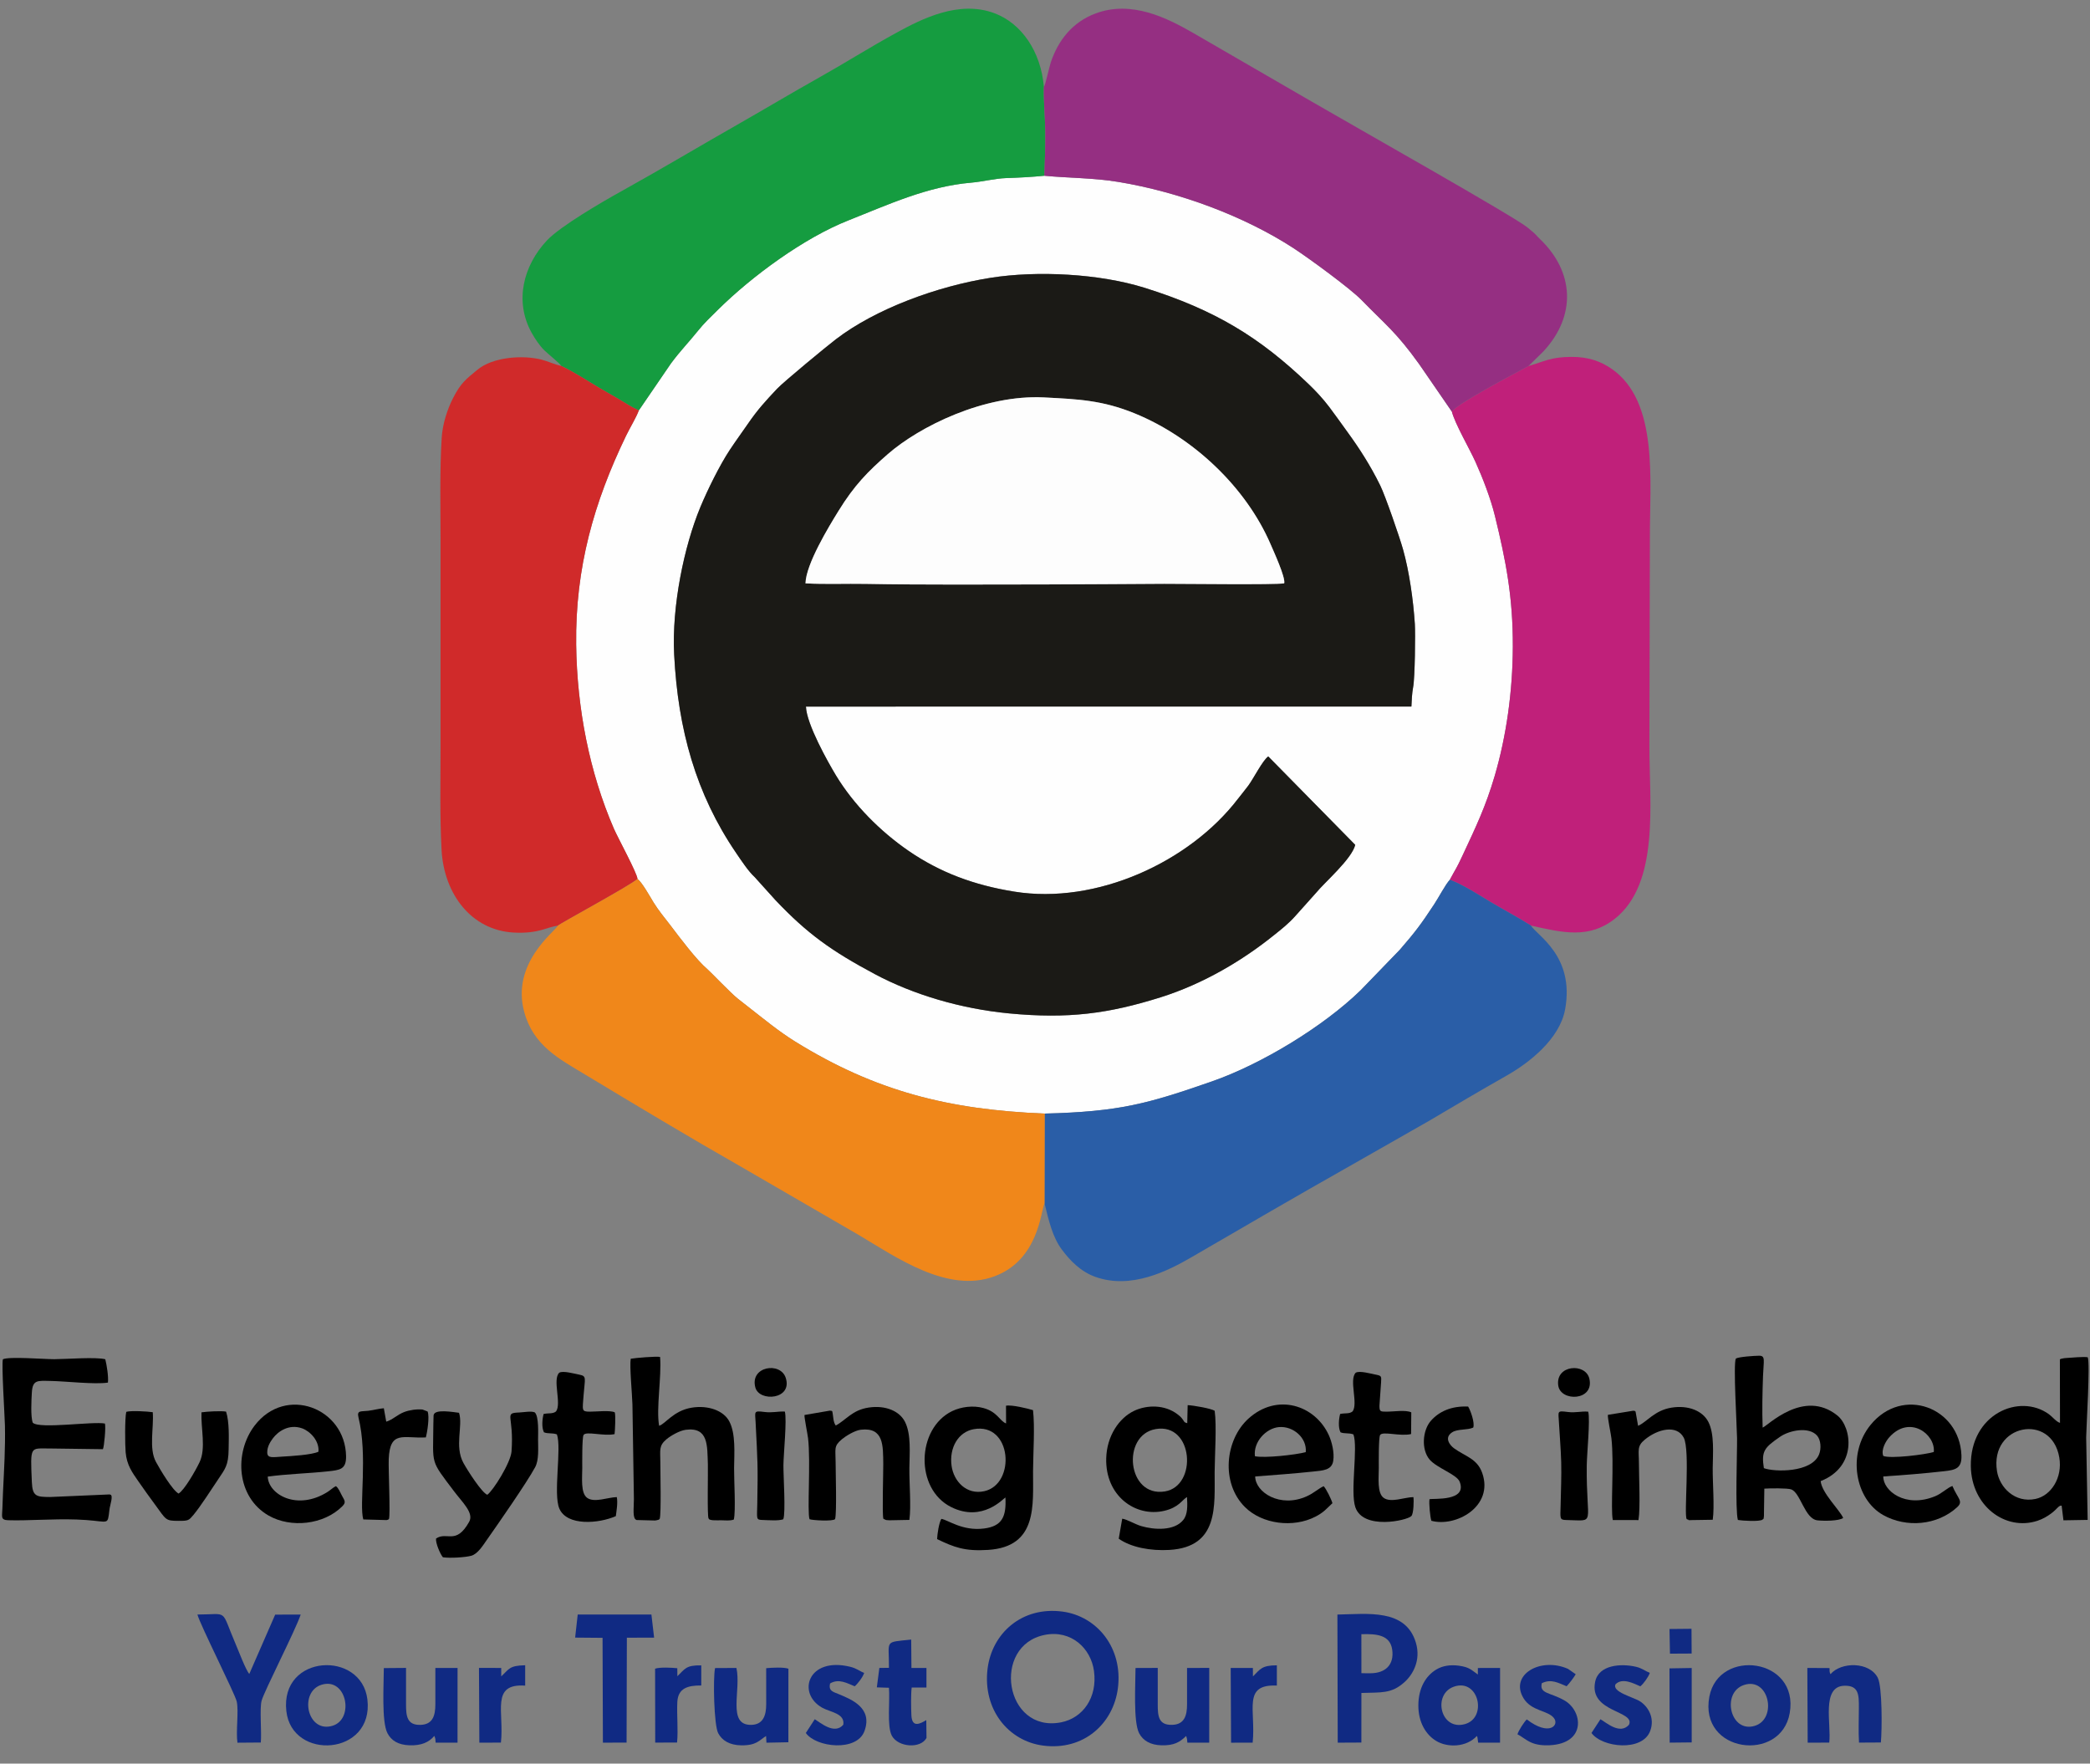
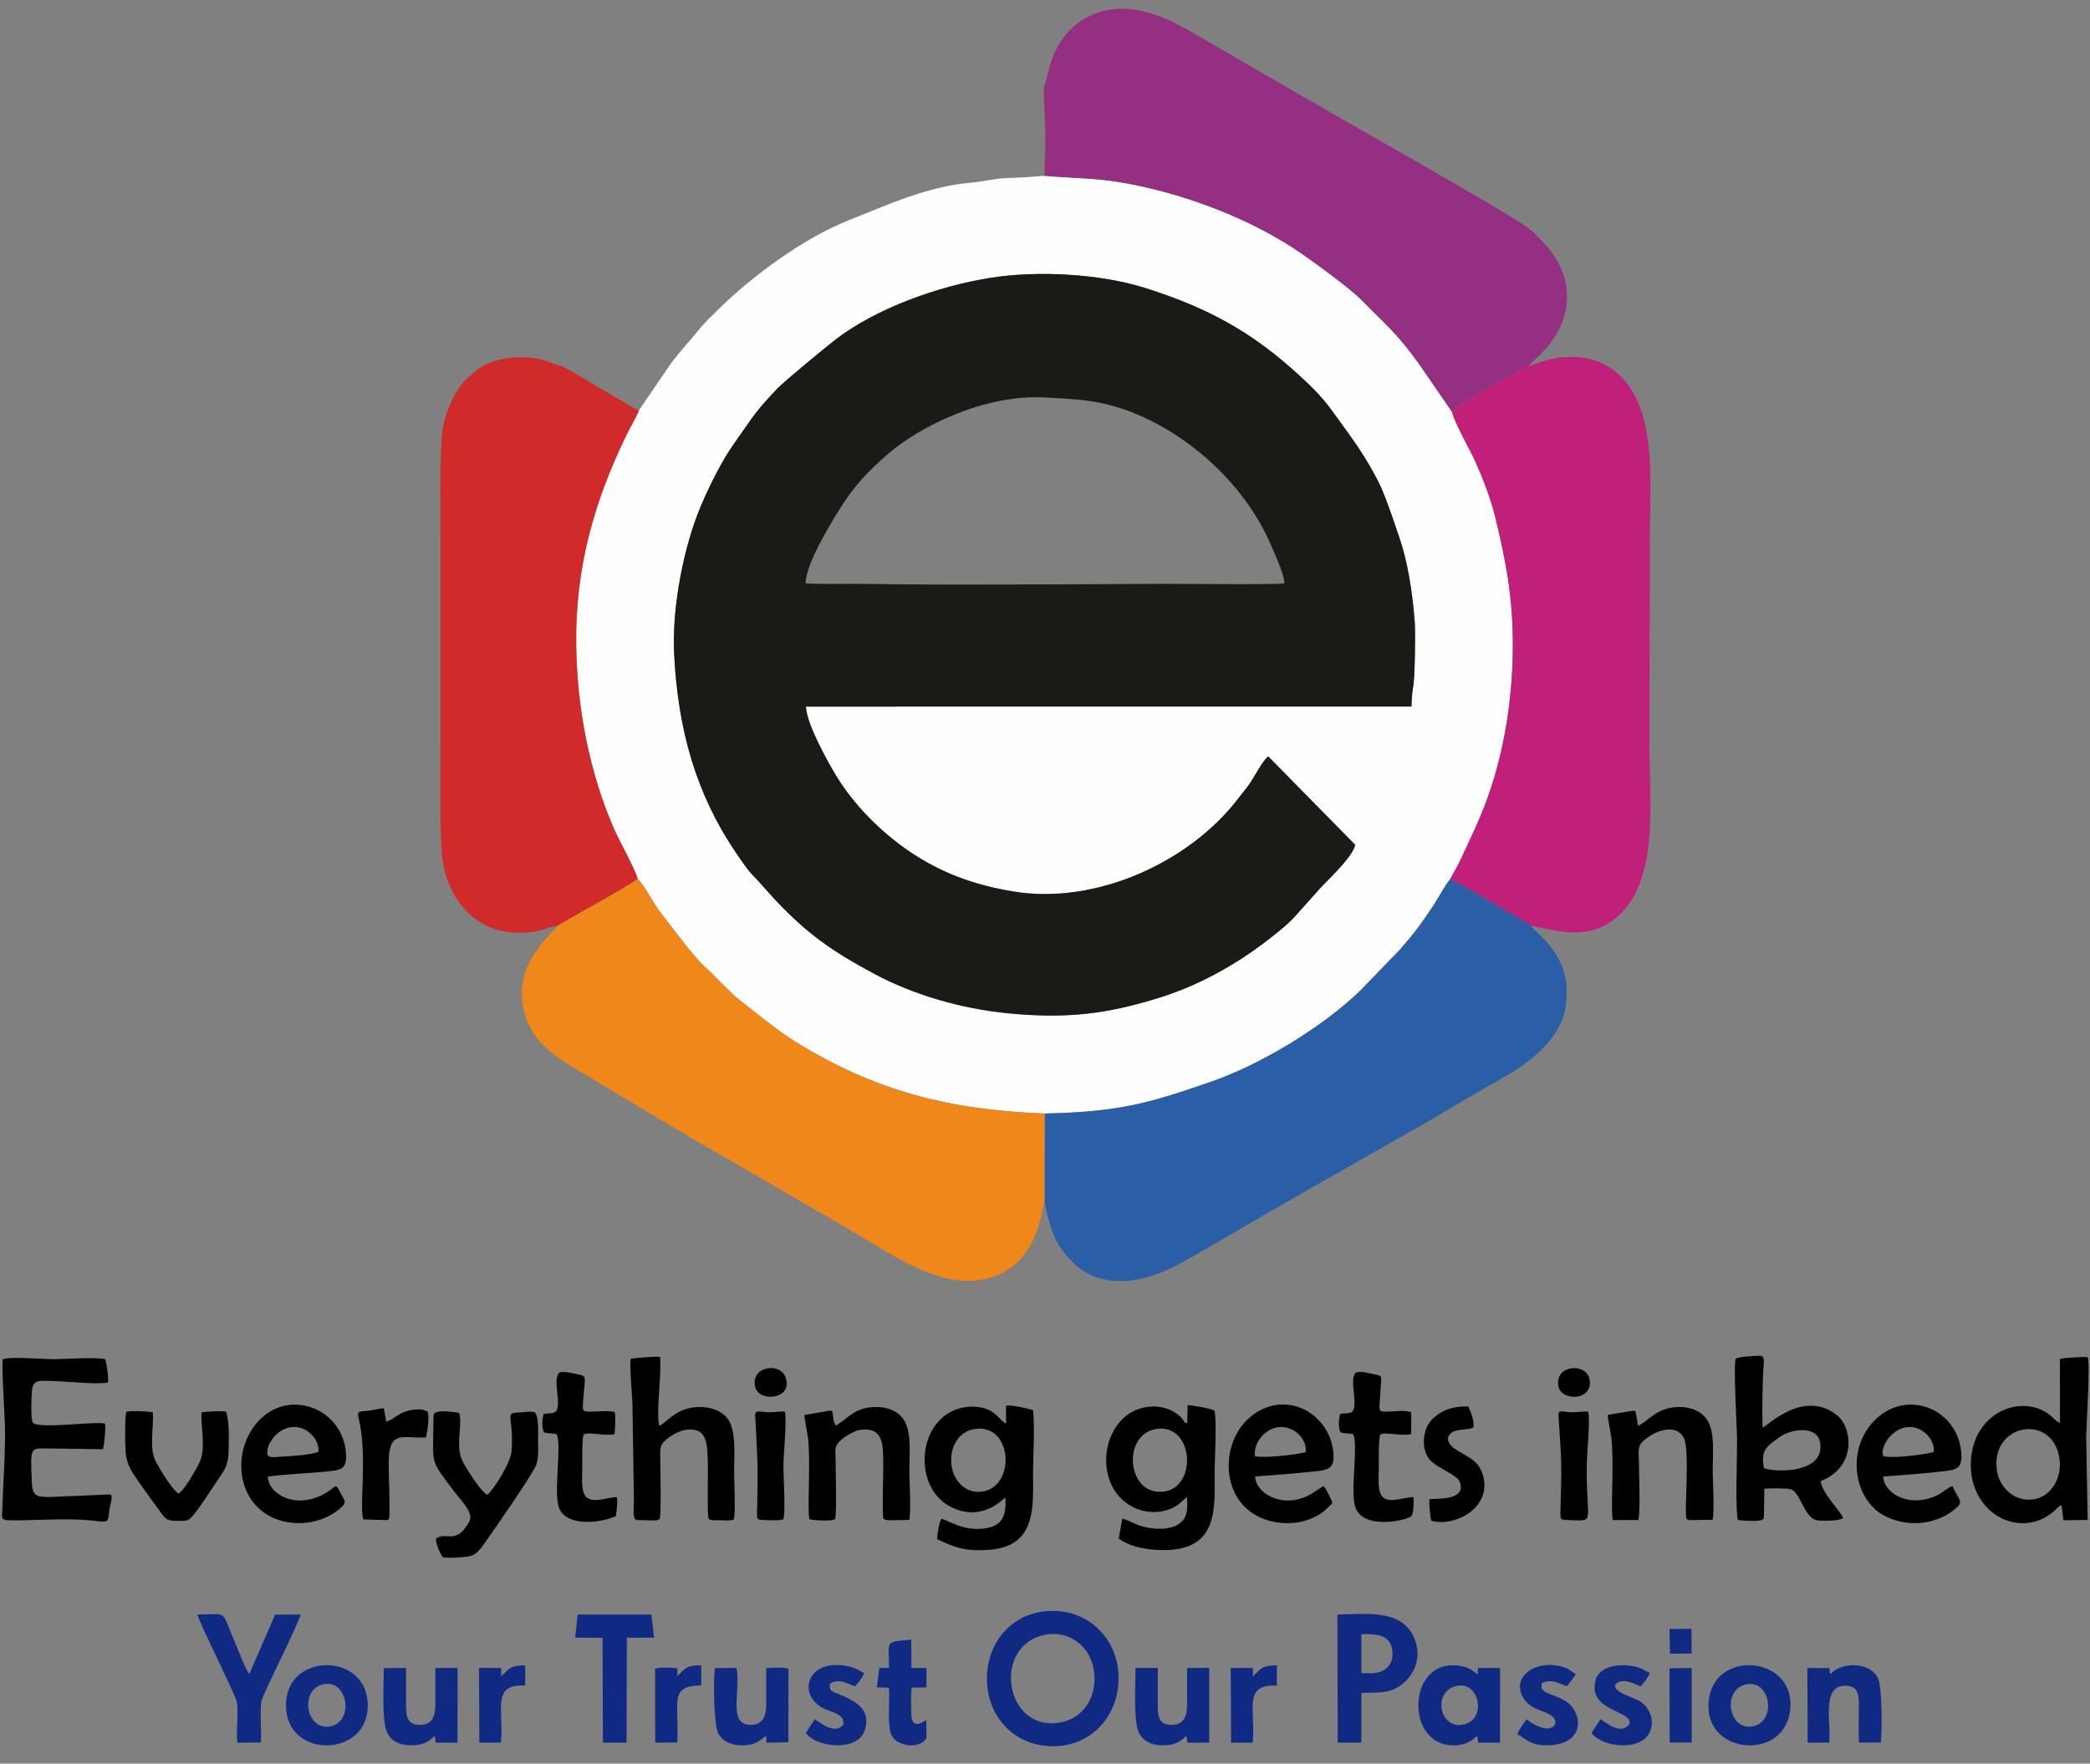
<svg xmlns="http://www.w3.org/2000/svg" width="281.7pt" height="237.7pt" viewBox="0 0 281.7 237.7" version="1.1">
  <rect x="0" y="0" width="281.7" height="237.7" fill="#808080" stroke="none" />
  <defs>
    <clipPath id="clip1">
      <path d="M 265 182 L 281.699 182 L 281.699 206 L 265 206 Z M 265 182 " />
    </clipPath>
  </defs>
  <g id="surface1">
    <path style=" stroke:none;fill-rule:evenodd;fill:rgb(99.609%,99.609%,99.609%);fill-opacity:1;" d="M 182.664 113.871 C 182.203 115.781 178.52 118.934 177.371 120.352 L 174.586 123.465 C 173.68 124.492 172.641 125.301 171.531 126.184 C 167.59 129.34 162.328 132.566 156.422 134.422 C 149.426 136.617 144.004 137.355 135.992 136.586 C 129.484 135.961 123.059 134.043 117.906 131.289 C 112.094 128.184 108.836 125.871 104.523 121.324 L 101.723 118.219 C 100.879 117.449 99.918 115.992 99.215 114.957 C 93.797 107.004 91.383 98.328 90.867 88.242 C 90.527 81.676 92.219 73.605 94.387 68.375 C 95.398 65.945 97.031 62.66 98.352 60.66 C 99.164 59.43 99.941 58.383 100.77 57.176 C 102.133 55.18 103.242 53.992 104.73 52.406 C 105.621 51.457 111.477 46.633 112.672 45.723 C 118.031 41.621 126.301 38.582 133.512 37.441 C 139.84 36.445 148.215 36.887 154.312 38.801 C 163.777 41.773 169.781 45.449 176.371 51.762 C 177.34 52.691 178.297 53.715 179.172 54.867 C 180.016 55.984 180.77 57.066 181.602 58.207 C 183.188 60.383 184.711 62.734 186.039 65.445 C 186.719 66.832 188.645 72.395 189.109 74.055 C 189.949 77.047 190.488 80.871 190.699 84.094 C 190.777 85.324 190.719 91.363 190.465 92.637 C 190.324 93.352 190.262 94.469 190.234 95.23 L 108.629 95.234 C 108.711 97.602 111.594 102.715 112.652 104.473 C 115.059 108.461 118.645 112.051 122.449 114.672 C 126.715 117.605 131.289 119.301 136.684 120.172 C 147.812 121.973 160.348 116.164 166.848 107.68 C 167.336 107.047 167.773 106.535 168.262 105.875 C 168.949 104.941 170.18 102.5 170.938 101.949 Z M 86.105 55.316 C 85.738 56.305 84.891 57.676 84.371 58.758 C 80.07 67.676 77.531 76.496 77.66 86.898 C 77.77 95.473 79.441 104.07 82.746 111.699 C 83.285 112.938 85.867 117.664 85.922 118.457 C 86.551 118.934 87.586 120.809 88.098 121.645 C 88.781 122.75 89.641 123.773 90.379 124.738 C 91.629 126.391 93.883 129.395 95.348 130.633 C 95.734 130.957 98.562 133.914 99.438 134.598 C 99.93 134.98 100.426 135.375 100.941 135.777 C 102.941 137.332 104.93 138.992 107.195 140.395 C 117.984 147.074 127.855 149.574 140.812 150.09 C 150.91 149.84 154.738 148.75 163.336 145.758 C 170.047 143.426 178.383 138.344 183.387 133.477 L 188.664 128.02 C 190.758 125.609 191.531 124.574 193.289 121.906 C 193.879 121.02 194.828 119.207 195.414 118.574 C 196.281 116.945 196.238 117.227 197.18 115.195 C 198.922 111.457 200.238 108.738 201.461 104.582 C 203.031 99.215 203.883 93.238 203.906 87.168 C 203.93 80.453 202.965 75.562 201.504 69.578 C 200.922 67.191 199.844 64.41 198.879 62.27 C 198.047 60.422 196.156 57.215 195.688 55.48 L 191.277 49.07 C 188.191 44.766 186.766 43.777 183.527 40.449 C 181.969 38.848 176.363 34.766 174.395 33.48 C 167.746 29.145 158.961 25.875 150.738 24.52 C 147.34 23.961 144.199 24.016 140.758 23.688 C 139.102 23.855 137.289 23.949 135.59 24.004 C 134.137 24.051 132.445 24.488 130.887 24.621 C 124.977 25.121 119.66 27.605 114.363 29.699 C 108.371 32.062 101.344 37.219 96.762 41.758 C 95.848 42.664 94.898 43.551 94.082 44.578 C 92.801 46.176 91.762 47.199 90.434 48.984 Z M 86.105 55.316 " />
    <path style=" stroke:none;fill-rule:evenodd;fill:rgb(10.594%,10.205%,8.617%);fill-opacity:1;" d="M 173.09 78.621 C 171.949 78.836 159.254 78.676 156.938 78.684 C 151.539 78.703 146.262 78.766 140.836 78.77 C 132.883 78.773 124.598 78.84 116.68 78.695 C 114.004 78.648 111.234 78.77 108.57 78.625 C 108.629 76.039 111.699 71 113.012 68.875 C 115.148 65.406 116.973 63.555 119.684 61.191 C 123.93 57.492 132.641 53.152 140.73 53.566 C 145.266 53.801 148.566 53.93 152.953 55.723 C 160.781 58.922 167.93 65.629 171.266 73.379 C 171.637 74.242 173.297 77.848 173.09 78.621 Z M 182.664 113.871 L 170.938 101.949 C 170.18 102.5 168.949 104.941 168.262 105.875 C 167.773 106.535 167.336 107.047 166.848 107.68 C 160.348 116.164 147.812 121.977 136.684 120.172 C 131.289 119.301 126.715 117.605 122.449 114.672 C 118.645 112.051 115.059 108.461 112.652 104.473 C 111.594 102.715 108.711 97.602 108.629 95.234 L 190.234 95.23 C 190.262 94.469 190.324 93.352 190.465 92.637 C 190.719 91.363 190.777 85.324 190.699 84.094 C 190.488 80.871 189.949 77.047 189.109 74.055 C 188.645 72.395 186.719 66.832 186.039 65.445 C 184.711 62.734 183.188 60.383 181.602 58.207 C 180.77 57.066 180.016 55.984 179.172 54.867 C 178.297 53.715 177.34 52.691 176.371 51.762 C 169.781 45.449 163.777 41.773 154.312 38.801 C 148.215 36.887 139.84 36.445 133.512 37.445 C 126.301 38.586 118.031 41.621 112.672 45.723 C 111.477 46.633 105.621 51.461 104.73 52.41 C 103.242 53.992 102.133 55.18 100.77 57.176 C 99.941 58.383 99.164 59.43 98.352 60.66 C 97.031 62.66 95.398 65.945 94.387 68.375 C 92.219 73.605 90.527 81.676 90.867 88.242 C 91.383 98.328 93.797 107.004 99.215 114.957 C 99.918 115.992 100.879 117.449 101.723 118.219 L 104.523 121.324 C 108.836 125.875 112.094 128.184 117.906 131.289 C 123.059 134.043 129.484 135.961 135.992 136.586 C 144.004 137.355 149.426 136.617 156.422 134.422 C 162.328 132.566 167.59 129.34 171.531 126.184 C 172.641 125.301 173.68 124.492 174.586 123.465 L 177.371 120.352 C 178.52 118.934 182.203 115.781 182.664 113.871 Z M 182.664 113.871 " />
    <path style=" stroke:none;fill-rule:evenodd;fill:rgb(75.389%,12.547%,47.852%);fill-opacity:1;" d="M 206.016 49.332 C 203.988 50.418 196.277 54.473 195.688 55.48 C 196.156 57.215 198.047 60.422 198.879 62.27 C 199.844 64.41 200.922 67.191 201.504 69.578 C 202.965 75.562 203.93 80.453 203.906 87.168 C 203.883 93.238 203.031 99.215 201.461 104.582 C 200.238 108.738 198.922 111.457 197.18 115.195 C 196.238 117.227 196.281 116.945 195.414 118.574 C 197.238 119.25 199.301 120.609 200.906 121.57 C 202.676 122.625 204.676 123.684 206.352 124.75 C 210.641 125.723 214.191 126.562 217.641 123.844 C 223.699 119.066 222.32 108.293 222.312 100.586 L 222.379 72.676 C 222.344 64.863 223.609 54.117 217.215 49.707 C 215.703 48.664 214.047 48.098 211.824 48.102 C 209.004 48.109 208.145 48.723 206.016 49.332 Z M 206.016 49.332 " />
-     <path style=" stroke:none;fill-rule:evenodd;fill:rgb(8.228%,61.131%,25.098%);fill-opacity:1;" d="M 75.641 49.316 C 77.438 50.164 79.148 51.312 80.82 52.297 C 81.762 52.852 82.586 53.312 83.457 53.824 C 84.383 54.367 85.117 54.879 86.105 55.316 L 90.434 48.984 C 91.762 47.199 92.801 46.176 94.082 44.578 C 94.898 43.551 95.848 42.664 96.762 41.758 C 101.344 37.219 108.371 32.062 114.363 29.699 C 119.66 27.605 124.977 25.121 130.887 24.621 C 132.445 24.488 134.137 24.051 135.59 24.004 C 137.289 23.949 139.102 23.855 140.758 23.688 C 140.84 21.68 140.91 19.668 140.887 17.652 C 140.863 15.75 140.637 13.535 140.699 11.715 C 140.289 6.895 137.656 3.129 134.023 1.777 C 129.23 -0.004 124.254 2.543 120.859 4.395 C 117.219 6.383 113.922 8.48 110.32 10.5 C 106.73 12.512 103.273 14.586 99.68 16.633 C 94.363 19.66 89.238 22.73 83.828 25.734 C 81.234 27.168 75.527 30.48 73.719 32.406 C 70.52 35.812 69.316 40.609 71.645 44.832 C 72.117 45.691 72.773 46.645 73.395 47.242 C 74.078 47.895 75.48 48.996 75.641 49.316 Z M 75.641 49.316 " />
    <path style=" stroke:none;fill-rule:evenodd;fill:rgb(16.479%,36.864%,65.43%);fill-opacity:1;" d="M 140.812 150.09 L 140.785 162.191 C 141.355 164.496 141.859 166.715 143.09 168.379 C 144.234 169.926 145.68 171.41 147.676 172.113 C 152.465 173.801 157.379 171.324 160.672 169.406 C 167.777 165.281 174.754 161.207 181.871 157.191 L 192.559 151.102 C 196.07 149.027 199.52 146.984 203.07 144.973 C 206.105 143.254 210.227 140.043 210.953 136.047 C 212.281 128.789 207.066 126.035 206.352 124.75 C 204.676 123.684 202.676 122.625 200.906 121.57 C 199.301 120.609 197.238 119.25 195.414 118.574 C 194.828 119.207 193.879 121.02 193.289 121.906 C 191.531 124.574 190.758 125.609 188.664 128.02 L 183.387 133.477 C 178.383 138.344 170.047 143.426 163.336 145.758 C 154.738 148.75 150.91 149.84 140.812 150.09 Z M 140.812 150.09 " />
    <path style=" stroke:none;fill-rule:evenodd;fill:rgb(81.639%,16.479%,16.479%);fill-opacity:1;" d="M 75.18 124.773 C 75.531 124.43 85.016 119.32 85.922 118.457 C 85.867 117.664 83.285 112.938 82.746 111.699 C 79.441 104.07 77.77 95.473 77.66 86.898 C 77.531 76.496 80.07 67.676 84.371 58.758 C 84.891 57.676 85.738 56.305 86.105 55.316 C 85.117 54.879 84.383 54.367 83.457 53.824 C 82.586 53.312 81.762 52.852 80.82 52.297 C 79.148 51.312 77.438 50.164 75.641 49.316 C 74.738 49.133 73.906 48.703 72.969 48.465 C 70.453 47.832 66.441 48.094 64.328 49.852 C 62.84 51.09 62.129 51.586 61.094 53.598 C 60.293 55.16 59.652 57.117 59.535 58.984 C 59.254 63.473 59.379 68.285 59.379 72.809 L 59.379 100.723 C 59.379 105.328 59.27 109.961 59.516 114.551 C 59.836 120.469 63.504 125.402 69.293 125.695 C 72.676 125.867 73.805 124.898 75.18 124.773 Z M 75.18 124.773 " />
    <path style=" stroke:none;fill-rule:evenodd;fill:rgb(58.397%,18.431%,50.977%);fill-opacity:1;" d="M 140.699 11.715 C 140.637 13.535 140.863 15.75 140.887 17.652 C 140.91 19.668 140.84 21.68 140.758 23.688 C 144.199 24.016 147.34 23.961 150.738 24.52 C 158.961 25.875 167.746 29.145 174.395 33.48 C 176.363 34.766 181.969 38.848 183.527 40.449 C 186.766 43.777 188.191 44.766 191.277 49.07 L 195.688 55.48 C 196.277 54.473 203.988 50.418 206.016 49.332 L 208.008 47.383 C 212.547 42.512 212.137 36.602 207.578 32.234 C 206.738 31.434 207.449 31.957 205.91 30.68 C 204.129 29.199 182.094 16.777 176.758 13.668 L 160.781 4.418 C 157.309 2.43 152.527 -0.004 147.672 1.812 C 144.527 2.984 142.633 5.441 141.633 8.391 C 141.422 9.02 140.91 11.453 140.699 11.715 Z M 140.699 11.715 " />
    <path style=" stroke:none;fill-rule:evenodd;fill:rgb(94.139%,52.93%,10.205%);fill-opacity:1;" d="M 75.18 124.773 C 74.777 125.578 68.867 129.828 70.66 136.402 C 71.898 140.945 75.359 142.715 78.871 144.832 C 85.84 149.027 92.703 153.164 99.867 157.246 L 115.754 166.457 C 120.773 169.434 127.715 174.371 134.031 172.027 C 140.008 169.812 140.273 163.211 140.785 162.191 L 140.812 150.09 C 127.855 149.574 117.984 147.074 107.195 140.395 C 104.93 138.992 102.941 137.332 100.941 135.777 C 100.426 135.375 99.93 134.98 99.438 134.598 C 98.562 133.914 95.734 130.957 95.348 130.633 C 93.883 129.395 91.629 126.391 90.379 124.738 C 89.641 123.773 88.781 122.75 88.098 121.645 C 87.586 120.809 86.551 118.934 85.922 118.457 C 85.016 119.32 75.531 124.43 75.18 124.773 Z M 75.18 124.773 " />
-     <path style=" stroke:none;fill-rule:evenodd;fill:rgb(99.219%,99.219%,99.219%);fill-opacity:1;" d="M 173.09 78.621 C 173.297 77.848 171.637 74.242 171.266 73.379 C 167.93 65.629 160.781 58.922 152.953 55.723 C 148.566 53.93 145.266 53.801 140.73 53.566 C 132.641 53.152 123.93 57.492 119.684 61.191 C 116.973 63.555 115.148 65.406 113.012 68.875 C 111.699 71 108.629 76.039 108.57 78.625 C 111.234 78.77 114.004 78.648 116.68 78.695 C 124.598 78.84 132.883 78.773 140.836 78.77 C 146.262 78.766 151.539 78.703 156.938 78.684 C 159.254 78.676 171.949 78.836 173.09 78.621 Z M 173.09 78.621 " />
    <path style=" stroke:none;fill-rule:evenodd;fill:rgb(6.273%,16.479%,51.367%);fill-opacity:1;" d="M 140.809 220.355 C 144.402 219.641 147.047 222.188 147.453 225.223 C 147.938 228.797 145.953 231.57 143.004 232.141 C 135.395 233.609 133.621 221.793 140.809 220.355 Z M 150.676 227.535 C 151.367 222.117 147.879 217.844 143.227 217.215 C 137.715 216.473 133.695 220.16 133.109 224.918 C 132.434 230.391 135.898 234.66 140.594 235.273 C 146.09 235.988 150.07 232.289 150.676 227.535 Z M 150.676 227.535 " />
    <path style=" stroke:none;fill-rule:evenodd;fill:rgb(6.273%,16.479%,51.367%);fill-opacity:1;" d="M 183.492 220.262 C 185.547 220.188 187.359 220.359 187.645 222.324 C 187.949 224.426 186.676 225.523 184.719 225.523 L 184.047 225.523 L 183.496 225.512 Z M 183.496 228.18 C 186.18 228.086 187.527 228.309 189.285 226.738 C 190.477 225.672 191.527 223.746 190.844 221.418 C 189.477 216.789 184.344 217.539 180.262 217.613 L 180.305 234.879 L 183.492 234.863 Z M 183.496 228.18 " />
    <path style=" stroke:none;fill-rule:evenodd;fill:rgb(6.273%,16.479%,51.367%);fill-opacity:1;" d="M 35.152 234.859 C 35.285 233.473 34.969 230.254 35.266 229.207 C 35.645 227.867 39.801 219.777 40.531 217.613 L 37.09 217.621 L 33.602 225.613 C 33.148 225.141 32.141 222.473 31.762 221.594 C 29.676 216.734 30.898 217.605 26.609 217.609 C 26.988 219.023 31.703 228.348 31.91 229.344 C 32.195 230.691 31.777 233.324 32.004 234.883 Z M 35.152 234.859 " />
    <path style=" stroke:none;fill-rule:evenodd;fill:rgb(6.273%,16.479%,51.367%);fill-opacity:1;" d="M 195.953 227.336 C 199.297 226.156 200.508 231.496 197.473 232.371 C 194.148 233.328 193.055 228.359 195.953 227.336 Z M 199.195 225.695 C 198.324 225.086 198.062 224.699 196.629 224.504 C 195.492 224.352 194.445 224.508 193.605 225.012 C 192.137 225.891 191.188 227.559 191.172 229.82 C 191.156 232.145 192.199 233.816 193.578 234.648 C 195.137 235.586 197.672 235.496 199.059 233.977 C 199.078 234.004 199.094 234.047 199.102 234.07 C 199.105 234.094 199.129 234.141 199.137 234.168 L 199.234 234.879 L 202.184 234.879 L 202.188 224.809 L 199.195 224.816 L 199.191 225.695 Z M 199.195 225.695 " />
    <path style=" stroke:none;fill-rule:evenodd;fill:rgb(6.273%,16.479%,51.367%);fill-opacity:1;" d="M 77.52 220.719 L 81.215 220.75 L 81.262 234.879 L 84.453 234.867 L 84.492 220.73 L 88.164 220.727 L 87.801 217.609 L 77.867 217.609 Z M 77.52 220.719 " />
    <path style=" stroke:none;fill-rule:evenodd;fill:rgb(6.273%,16.479%,51.367%);fill-opacity:1;" d="M 235.07 227.102 C 238.465 225.988 239.594 231.703 236.496 232.617 C 233.176 233.598 231.992 228.109 235.07 227.102 Z M 241.227 230.891 C 242.516 223.441 231.652 222.098 230.398 228.664 C 228.945 236.293 240.062 237.625 241.227 230.891 Z M 241.227 230.891 " />
    <path style=" stroke:none;fill-rule:evenodd;fill:rgb(6.273%,16.479%,51.367%);fill-opacity:1;" d="M 43.367 227.066 C 46.742 226.055 47.785 231.688 44.832 232.598 C 41.379 233.664 40.246 228.004 43.367 227.066 Z M 38.594 230.621 C 39.34 237.363 50.418 236.645 49.52 229.059 C 48.727 222.406 37.746 222.93 38.594 230.621 Z M 38.594 230.621 " />
    <path style=" stroke:none;fill-rule:evenodd;fill:rgb(6.273%,16.479%,51.367%);fill-opacity:1;" d="M 96.379 224.824 C 96.09 226.23 96.234 232.527 96.797 233.594 C 97.32 234.594 98.34 235.211 99.895 235.238 C 101.949 235.27 102.32 234.574 103.254 233.98 L 103.305 234.883 L 106.262 234.824 L 106.266 224.91 C 105.598 224.68 104.023 224.77 103.27 224.84 C 103.27 226.457 103.27 228.07 103.273 229.684 C 103.277 231.234 102.84 232.461 101.234 232.48 C 97.965 232.523 99.93 227.773 99.258 224.809 Z M 96.379 224.824 " />
    <path style=" stroke:none;fill-rule:evenodd;fill:rgb(6.273%,16.479%,51.367%);fill-opacity:1;" d="M 51.734 224.828 C 51.734 226.926 51.406 232.039 52.223 233.605 C 52.73 234.574 53.641 235.184 55.207 235.234 C 56.789 235.285 57.82 234.828 58.539 233.969 L 58.617 234.164 C 58.629 234.195 58.641 234.234 58.648 234.27 C 58.66 234.309 58.668 234.348 58.676 234.383 C 58.691 234.465 58.711 234.758 58.719 234.879 L 61.668 234.879 L 61.672 224.809 L 58.68 224.809 C 58.68 226.434 58.676 228.059 58.68 229.688 C 58.684 231.301 58.285 232.43 56.68 232.48 C 54.859 232.535 54.723 231.301 54.727 229.688 C 54.727 228.059 54.727 226.434 54.727 224.805 Z M 51.734 224.828 " />
    <path style=" stroke:none;fill-rule:evenodd;fill:rgb(6.273%,16.479%,51.367%);fill-opacity:1;" d="M 153.051 224.816 C 153.051 226.91 152.727 232.066 153.539 233.613 C 154.07 234.617 155.078 235.195 156.527 235.234 C 158.234 235.281 159.023 234.816 159.871 233.98 C 159.887 234.008 159.898 234.051 159.906 234.074 L 159.992 234.387 C 160.008 234.477 160.023 234.742 160.039 234.879 L 162.984 234.879 L 162.988 224.805 L 159.996 224.812 C 159.996 226.438 159.996 228.062 159.996 229.688 C 160.004 231.289 159.598 232.426 158.004 232.477 C 156.164 232.535 156.039 231.332 156.047 229.684 C 156.047 228.059 156.047 226.434 156.047 224.805 Z M 153.051 224.816 " />
    <path style=" stroke:none;fill-rule:evenodd;fill:rgb(6.273%,16.479%,51.367%);fill-opacity:1;" d="M 246.555 234.871 C 246.855 232.391 245.453 227.289 248.598 227.207 C 250.559 227.16 250.555 228.453 250.547 230.219 C 250.547 231.691 250.473 233.383 250.566 234.871 L 253.512 234.855 C 253.672 233.172 253.715 227.344 253.094 226.129 C 251.977 223.957 248.16 223.957 246.723 225.648 C 246.57 225.41 246.594 225.078 246.594 224.824 L 243.602 224.809 L 243.648 234.879 Z M 246.555 234.871 " />
    <path style=" stroke:none;fill-rule:evenodd;fill:rgb(6.273%,16.479%,51.367%);fill-opacity:1;" d="M 118.184 227.426 L 119.816 227.48 C 119.969 229.18 119.52 232.66 120.203 233.938 C 121.047 235.504 124.074 235.73 124.879 234.246 L 124.848 231.84 C 124.059 232.305 122.914 232.961 122.84 231.168 C 122.797 230.246 122.766 228.309 122.883 227.445 L 124.871 227.445 L 124.871 224.809 L 122.848 224.809 L 122.816 220.984 C 119.086 221.387 119.852 220.98 119.816 224.793 L 118.523 224.809 Z M 118.184 227.426 " />
    <path style=" stroke:none;fill-rule:evenodd;fill:rgb(6.273%,16.479%,51.367%);fill-opacity:1;" d="M 115.199 227.281 C 115.566 226.988 116.297 226.062 116.477 225.477 C 115.844 225.238 115.48 224.867 114.598 224.652 C 108.906 223.258 107.363 228.227 110.82 230.168 C 111.926 230.789 113.898 230.918 113.664 232.461 C 112.465 233.855 110.562 232.164 109.816 231.719 L 108.613 233.574 C 110.004 235.535 115.504 236.137 116.523 233.301 C 117.645 230.191 114.766 229.062 113.148 228.379 C 112.324 228.031 111.629 227.938 111.887 226.898 C 113.059 226.199 114.176 226.871 115.199 227.281 Z M 115.199 227.281 " />
    <path style=" stroke:none;fill-rule:evenodd;fill:rgb(6.273%,16.479%,51.367%);fill-opacity:1;" d="M 211.156 227.277 C 211.555 226.848 212.078 226.176 212.383 225.656 L 211.344 224.934 C 207.637 223.285 203.41 225.734 205.359 228.906 C 206.43 230.648 208.609 230.512 209.434 231.547 C 210.215 232.52 208.816 234.07 205.789 231.746 C 205.473 232.02 204.652 233.277 204.531 233.754 C 205.113 234.031 205.602 234.512 206.383 234.859 C 207.117 235.188 208.004 235.27 208.879 235.227 C 213.867 234.973 213.32 230.57 210.852 229.18 C 208.887 228.066 207.477 228.309 207.812 226.863 C 209.102 226.238 210.051 226.84 211.156 227.277 Z M 211.156 227.277 " />
    <path style=" stroke:none;fill-rule:evenodd;fill:rgb(6.273%,16.479%,51.367%);fill-opacity:1;" d="M 221.09 227.285 C 221.535 226.941 222.219 225.965 222.367 225.473 C 221.754 225.234 221.348 224.848 220.492 224.648 C 218.508 224.188 215.48 224.367 215.004 226.668 C 214.137 230.82 220.461 230.551 219.559 232.473 C 218.324 233.859 216.465 232.133 215.715 231.723 L 214.508 233.574 C 215.949 235.555 221.367 236.125 222.422 233.301 C 223.09 231.504 222.098 229.984 221.055 229.312 C 220.172 228.742 217.215 228.051 217.754 227 C 218.684 226.09 220.18 226.891 221.09 227.285 Z M 221.09 227.285 " />
    <path style=" stroke:none;fill-rule:evenodd;fill:rgb(6.273%,16.479%,51.367%);fill-opacity:1;" d="M 91.258 234.859 C 91.426 233.156 91.207 231.152 91.293 229.406 C 91.387 227.543 92.691 227.156 94.52 227.172 L 94.52 224.461 C 92.434 224.418 92.312 224.957 91.301 225.922 L 91.289 224.844 C 90.535 224.766 88.973 224.684 88.297 224.906 L 88.312 234.871 Z M 91.258 234.859 " />
    <path style=" stroke:none;fill-rule:evenodd;fill:rgb(6.273%,16.479%,51.367%);fill-opacity:1;" d="M 67.516 234.871 C 67.98 230.738 66.094 226.875 70.785 227.191 L 70.785 224.445 C 68.633 224.496 68.648 224.934 67.559 225.945 L 67.555 224.809 L 64.559 224.805 L 64.609 234.879 Z M 67.516 234.871 " />
    <path style=" stroke:none;fill-rule:evenodd;fill:rgb(6.273%,16.479%,51.367%);fill-opacity:1;" d="M 168.84 234.871 C 169.289 230.465 167.422 226.973 172.102 227.184 L 172.102 224.453 C 170.062 224.461 169.871 224.961 168.879 225.949 L 168.871 224.809 L 165.879 224.809 L 165.93 234.883 L 168.84 234.875 Z M 168.84 234.871 " />
    <path style=" stroke:none;fill-rule:evenodd;fill:rgb(6.273%,16.479%,51.367%);fill-opacity:1;" d="M 225.047 234.875 L 228.016 234.844 L 228.016 224.816 L 225.02 224.867 Z M 225.047 234.875 " />
    <path style=" stroke:none;fill-rule:evenodd;fill:rgb(0%,0%,0%);fill-opacity:1;" d="M 4.293 187.672 C 4.398 185.953 5.074 186.098 6.762 186.125 C 8.824 186.156 12.746 186.625 14.547 186.348 C 14.641 185.516 14.379 183.938 14.191 183.203 C 12.93 182.871 8.945 183.191 7.297 183.195 C 5.93 183.195 1.227 182.809 0.391 183.203 C 0.191 183.875 0.625 190.699 0.664 192.105 C 0.734 195.156 0.547 198.066 0.406 201.094 C 0.375 201.848 0.344 202.617 0.32 203.383 C 0.289 204.402 0.051 204.867 1.105 204.898 C 3.789 204.984 7 204.691 10.316 204.801 C 14.309 204.934 14.465 205.633 14.664 204.188 C 14.711 203.875 14.73 203.574 14.785 203.246 C 14.855 202.816 15.285 201.551 14.879 201.453 C 14.852 201.449 14.805 201.43 14.77 201.422 L 6.758 201.77 C 4.914 201.758 4.375 201.703 4.293 199.762 C 4.074 194.738 4.082 195.258 6.625 195.227 L 13.871 195.324 C 14.051 194.945 14.281 192.289 14.141 191.867 C 12.52 191.547 5.332 192.637 4.418 191.758 C 4.113 190.973 4.234 188.664 4.293 187.672 Z M 4.293 187.672 " />
    <g clip-path="url(#clip1)" clip-rule="nonzero">
      <path style=" stroke:none;fill-rule:evenodd;fill:rgb(0%,0%,0%);fill-opacity:1;" d="M 269.164 198.281 C 268.16 191.953 276.512 190.352 277.559 196.426 C 278.035 199.172 276.438 201.598 274.348 202.031 C 271.574 202.605 269.516 200.492 269.164 198.281 Z M 277.656 191.777 C 277.148 191.629 276.648 190.961 276.145 190.598 C 272.199 187.754 265.531 190.555 265.637 197.617 C 265.719 202.996 270.309 206.387 274.617 204.973 C 275.34 204.734 275.922 204.391 276.461 203.992 C 277.297 203.379 277.477 202.867 277.879 202.938 L 278.121 204.91 L 281.383 204.855 L 281.184 193.719 C 281.215 192.039 281.734 183.832 281.398 182.934 C 280.84 182.836 279.238 182.984 278.492 183.035 C 278.324 183.047 278.172 183.059 278.008 183.098 C 277.664 183.172 277.824 183.129 277.641 183.223 Z M 277.656 191.777 " />
    </g>
    <path style=" stroke:none;fill-rule:evenodd;fill:rgb(0%,0%,0%);fill-opacity:1;" d="M 237.742 197.879 C 237.379 195.57 237.816 195.109 239.934 193.645 C 241.184 192.781 243.816 192.234 244.922 193.504 C 245.41 194.07 245.516 195.223 245.172 196.055 C 244.145 198.512 239.164 198.414 237.742 197.879 Z M 237.578 192.414 C 237.492 190.16 237.547 187.699 237.629 185.438 C 237.703 183.379 237.996 182.715 237.098 182.727 C 236.453 182.734 234.363 182.871 233.965 183.109 C 233.598 183.82 234.105 192.242 234.129 193.852 C 234.152 195.934 233.863 203.473 234.238 204.863 C 234.82 204.969 237.133 205.109 237.547 204.824 C 237.801 204.559 237.664 204.91 237.754 204.324 C 237.762 204.238 237.758 203.895 237.758 203.789 L 237.805 200.641 C 238.469 200.59 240.941 200.555 241.441 200.746 C 242.691 201.219 243.254 204.727 244.965 204.914 C 245.785 205.004 247.855 205.02 248.434 204.59 C 247.961 203.512 245.547 201.23 245.398 199.625 C 250.355 197.68 249.609 192.359 247.645 190.781 C 243.09 187.129 238.223 192.211 237.578 192.414 Z M 237.578 192.414 " />
    <path style=" stroke:none;fill-rule:evenodd;fill:rgb(0%,0%,0%);fill-opacity:1;" d="M 131.23 192.629 C 136.398 191.676 136.965 200.023 132.672 200.984 C 130.258 201.523 128.547 199.637 128.258 197.578 C 127.914 195.113 129.172 193.008 131.23 192.629 Z M 135.605 191.852 C 134.719 191.52 134.465 190.301 132.551 189.777 C 131.18 189.398 129.547 189.602 128.32 190.199 C 123.531 192.539 123.289 200.676 128.203 203.125 C 132.445 205.238 135.285 201.914 135.516 201.832 C 135.648 204.391 135.094 205.707 132.621 206.016 C 129.715 206.379 127.805 204.867 126.879 204.715 C 126.562 205.238 126.328 206.773 126.309 207.445 C 128.59 208.539 130.02 209.105 133.188 208.898 C 139.898 208.465 139.215 202.824 139.238 198.281 C 139.254 195.895 139.496 192.305 139.234 190.062 C 138.566 189.852 136.379 189.312 135.594 189.465 Z M 135.605 191.852 " />
    <path style=" stroke:none;fill-rule:evenodd;fill:rgb(0%,0%,0%);fill-opacity:1;" d="M 155.77 192.613 C 160.871 191.73 161.445 200.305 156.996 201.02 C 151.914 201.836 151.113 193.418 155.77 192.613 Z M 160.023 191.82 C 159.535 191.699 159.672 191.625 159.324 191.195 C 159.102 190.922 158.977 190.828 158.699 190.613 C 157.004 189.316 154.613 189.32 152.844 190.164 C 150.855 191.113 149.188 193.516 149.102 196.535 C 148.953 201.602 153.031 204.527 156.91 203.633 C 158.898 203.172 159.297 202.18 159.992 201.773 C 160.055 202.938 160.098 204.102 159.488 204.859 C 158.273 206.371 155.566 206.199 153.82 205.688 C 152.969 205.438 151.91 204.781 151.258 204.691 L 150.789 207.387 C 152.434 208.559 155.098 209.051 157.613 208.902 C 164.336 208.504 163.691 202.91 163.715 198.414 C 163.73 196.211 164.004 192.129 163.719 190.148 C 163.234 189.836 160.91 189.426 160.078 189.387 Z M 160.023 191.82 " />
    <path style=" stroke:none;fill-rule:evenodd;fill:rgb(0%,0%,0%);fill-opacity:1;" d="M 92.418 192.711 C 95.508 192.305 95.316 194.852 95.41 197.344 C 95.445 198.316 95.305 204.387 95.504 204.656 C 95.691 204.871 95.539 204.777 95.883 204.871 C 95.961 204.891 96.18 204.902 96.262 204.906 C 96.547 204.922 96.914 204.902 97.215 204.906 C 97.801 204.914 98.367 204.996 98.906 204.809 C 99.188 203.684 98.926 199.379 98.945 197.879 C 98.969 195.828 99.176 193.23 98.293 191.566 C 97.535 190.133 95.465 189.363 93.219 189.73 C 90.758 190.137 89.691 191.926 88.84 192.168 C 88.422 189.852 89.191 185.547 88.969 182.895 C 88.582 182.77 85.555 183.027 85.012 183.133 C 84.84 184.113 85.207 187.965 85.242 189.285 L 85.441 202.039 C 85.441 203.312 85.207 204.695 85.812 204.871 L 88.23 204.934 C 88.434 204.918 88.414 204.93 88.605 204.875 C 88.938 204.777 88.715 204.887 88.918 204.703 C 89.137 204.105 89.004 198.254 89.004 197.074 C 88.996 195.387 88.789 194.871 89.832 193.984 C 90.328 193.559 91.566 192.82 92.418 192.711 Z M 92.418 192.711 " />
    <path style=" stroke:none;fill-rule:evenodd;fill:rgb(0%,0%,0%);fill-opacity:1;" d="M 253.836 196.234 C 253.504 195.375 254.199 194.215 254.641 193.723 C 257.395 190.645 260.879 193.301 260.648 195.699 C 259.551 196.051 254.812 196.641 253.836 196.234 Z M 253.84 198.996 C 256.559 198.824 259.359 198.594 262.035 198.293 C 263.602 198.121 264.445 197.91 264.371 196.133 C 264.098 189.684 256.441 186.785 252.141 192.027 C 248.914 195.965 250.047 202.082 253.82 204.199 C 256.953 205.953 261.129 205.594 263.797 203.141 C 264.68 202.328 263.859 201.973 263.156 200.285 C 262.449 200.523 261.797 201.262 260.84 201.66 C 256.785 203.332 253.797 200.906 253.84 198.996 Z M 253.84 198.996 " />
    <path style=" stroke:none;fill-rule:evenodd;fill:rgb(0%,0%,0%);fill-opacity:1;" d="M 169.145 196.27 C 168.906 194.332 170.656 192.504 172.367 192.348 C 174.328 192.168 176.18 193.824 175.996 195.723 C 174.66 196.082 170.406 196.559 169.145 196.27 Z M 169.18 199 C 171.801 198.797 174.398 198.617 177.004 198.336 C 178.273 198.199 179.504 198.176 179.699 196.898 C 179.879 195.77 179.508 194.32 179.102 193.43 C 177.254 189.391 172.141 187.688 168.258 191.215 C 165.133 194.055 164.512 199.855 167.797 203.121 C 170.129 205.445 174.32 205.957 177.301 204.418 C 178.465 203.816 178.773 203.355 179.59 202.602 C 179.461 202.102 178.746 200.652 178.41 200.312 C 177.727 200.613 177.117 201.227 176.152 201.664 C 172.535 203.309 169.195 201.125 169.18 199 Z M 169.18 199 " />
    <path style=" stroke:none;fill-rule:evenodd;fill:rgb(0%,0%,0%);fill-opacity:1;" d="M 42.922 195.664 C 42.039 196.094 39.207 196.258 38.062 196.324 C 36.777 196.395 36.023 196.602 36.02 195.75 C 36.016 194.988 36.43 194.324 36.801 193.832 C 37.473 192.941 38.941 191.887 40.715 192.512 C 41.785 192.891 43.059 194.184 42.922 195.664 Z M 36.086 199.02 C 38.68 198.66 41.57 198.594 44.215 198.309 C 45.828 198.133 46.672 198.047 46.645 196.27 C 46.539 189.758 38.488 186.664 34.312 192.152 C 31.527 195.816 31.871 201.781 36.203 204.27 C 39.195 205.988 43.656 205.512 46.133 203.023 C 46.672 202.484 46.465 202.27 46.105 201.613 C 45.852 201.141 45.633 200.57 45.277 200.305 C 44.902 200.477 44.621 200.781 44.172 201.07 C 40.121 203.648 36.195 201.488 36.086 199.02 Z M 36.086 199.02 " />
    <path style=" stroke:none;fill-rule:evenodd;fill:rgb(0%,0%,0%);fill-opacity:1;" d="M 72.09 190.371 C 71.617 190.145 70.594 190.355 69.965 190.379 C 67.844 190.461 69.312 190.781 68.945 195.637 C 68.836 197.129 66.465 200.93 65.676 201.469 C 64.922 201.16 63.09 198.305 62.469 197.191 C 61.219 194.926 62.434 192.172 61.871 190.418 C 61.094 190.328 58.695 189.895 58.465 190.668 C 58.457 190.703 58.445 190.738 58.438 190.777 L 58.41 191.973 C 58.379 197.547 57.93 196.664 61.207 201.008 C 62.316 202.484 63.902 203.918 63.242 205.102 C 61.457 208.305 60.262 206.371 58.773 207.363 C 58.688 207.949 59.32 209.441 59.695 209.891 C 60.59 210.031 62.672 209.918 63.52 209.688 C 64.379 209.449 65.086 208.316 65.59 207.59 C 67.129 205.398 70.98 199.875 72.129 197.754 C 72.656 196.781 72.527 195.211 72.523 193.988 C 72.523 193.242 72.652 190.945 72.09 190.371 Z M 72.09 190.371 " />
    <path style=" stroke:none;fill-rule:evenodd;fill:rgb(0%,0%,0%);fill-opacity:1;" d="M 108.434 190.715 C 108.379 190.973 108.848 193.281 108.914 193.848 C 109.285 196.988 108.777 203.789 109.113 204.762 C 109.41 204.902 112.32 205.086 112.562 204.738 C 112.797 203.816 112.629 198.488 112.629 197.074 C 112.629 195.285 112.34 194.934 113.465 193.992 C 113.945 193.586 115.191 192.797 116.035 192.699 C 119.129 192.348 119.023 194.84 119.051 197.344 C 119.062 198.449 118.879 204.223 119.07 204.707 L 119.379 204.852 C 119.422 204.863 119.453 204.871 119.496 204.879 C 119.562 204.891 119.812 204.902 119.887 204.906 L 122.57 204.855 C 122.824 203.051 122.547 199.867 122.57 197.879 C 122.59 195.863 122.84 193.348 121.977 191.637 C 121.254 190.199 119.383 189.371 117.094 189.711 C 114.855 190.043 114.047 191.391 112.648 192.133 C 112.27 191.645 112.336 190.879 112.172 190.207 C 112.051 190.156 112.195 190.16 111.844 190.129 Z M 108.434 190.715 " />
    <path style=" stroke:none;fill-rule:evenodd;fill:rgb(0%,0%,0%);fill-opacity:1;" d="M 216.719 190.695 C 216.66 191.086 217.121 193.207 217.195 193.863 C 217.578 197.215 217.059 203.453 217.383 204.871 L 220.84 204.879 C 221.117 203.223 220.902 199.168 220.902 197.207 C 220.902 195.5 220.605 194.93 221.684 194.043 C 223.445 192.59 226.004 191.988 226.941 193.77 C 227.84 195.477 226.93 204.266 227.348 204.754 L 227.562 204.832 C 228.465 205.055 226.801 204.738 227.797 204.883 L 230.852 204.836 C 231.105 203.109 230.828 199.809 230.848 197.879 C 230.867 195.91 231.105 193.301 230.266 191.656 C 229.504 190.16 227.57 189.355 225.277 189.727 C 222.988 190.098 221.953 191.68 220.789 192.172 L 220.449 190.254 C 220.234 190.109 220.477 190.199 220.133 190.141 Z M 216.719 190.695 " />
    <path style=" stroke:none;fill-rule:evenodd;fill:rgb(0%,0%,0%);fill-opacity:1;" d="M 27.156 190.359 C 27.062 192.496 27.789 195.219 26.898 197.078 C 26.363 198.203 24.852 200.844 24.07 201.305 C 23.285 200.902 21.629 198.168 21.02 197.039 C 20.039 195.227 20.754 192.453 20.59 190.34 C 19.926 190.234 17.68 190.098 17.02 190.289 C 16.816 191.109 16.848 194.766 16.934 195.738 C 17.09 197.492 17.84 198.473 18.605 199.59 C 19.371 200.699 20.102 201.711 20.898 202.793 C 22.422 204.855 22.254 204.984 24.07 204.984 C 25.418 204.988 25.445 204.922 26.078 204.176 C 27.031 203.039 28.496 200.734 29.379 199.426 C 30.352 197.969 30.789 197.52 30.816 195.328 C 30.84 193.762 30.926 191.691 30.473 190.262 C 29.812 190.133 27.781 190.254 27.156 190.359 Z M 27.156 190.359 " />
    <path style=" stroke:none;fill-rule:evenodd;fill:rgb(0%,0%,0%);fill-opacity:1;" d="M 82.855 190.352 C 82.168 190.051 80.391 190.273 79.484 190.266 C 78.348 190.258 78.508 190.113 78.668 187.945 C 78.836 185.762 79.094 185.477 78.117 185.285 C 77.426 185.152 75.855 184.703 75.371 185.023 C 74.434 185.949 75.723 189.176 74.945 190.234 C 74.496 190.598 73.902 190.426 73.266 190.582 C 73.094 191.242 72.977 192.391 73.316 193.047 C 73.832 193.273 74.426 193.098 75.062 193.328 C 75.727 195.164 74.539 201.344 75.391 203.328 C 76.422 205.73 80.738 205.348 83.004 204.348 C 83.102 203.574 83.285 202.602 83.137 201.781 C 81.922 201.809 80.09 202.586 79.129 201.875 C 78.242 201.223 78.48 199.152 78.48 197.879 C 78.48 197.254 78.441 193.742 78.656 193.406 C 79.004 192.859 81.34 193.609 82.836 193.293 C 82.887 192.957 83.004 190.664 82.855 190.352 Z M 82.855 190.352 " />
    <path style=" stroke:none;fill-rule:evenodd;fill:rgb(0%,0%,0%);fill-opacity:1;" d="M 190.219 190.359 C 189.449 189.996 187.816 190.273 186.852 190.266 C 186.051 190.262 185.922 190.262 185.93 189.438 L 186.148 186.332 C 186.188 185.527 186.242 185.434 185.48 185.285 C 184.781 185.148 183.227 184.707 182.73 185.02 C 181.797 185.949 183.09 189.18 182.309 190.23 C 181.859 190.602 181.27 190.426 180.629 190.578 C 180.453 191.246 180.34 192.391 180.68 193.047 C 181.211 193.277 181.77 193.09 182.422 193.332 C 183.066 195.094 181.965 201.012 182.676 203.137 C 183.727 206.258 189.664 204.934 190.227 204.34 C 190.547 204.004 190.578 202.223 190.504 201.781 C 189.273 201.805 187.465 202.586 186.492 201.879 C 185.598 201.23 185.84 199.156 185.84 197.879 C 185.84 197.234 185.801 193.75 186.02 193.41 C 186.379 192.863 188.676 193.633 190.195 193.285 Z M 190.219 190.359 " />
    <path style=" stroke:none;fill-rule:evenodd;fill:rgb(0%,0%,0%);fill-opacity:1;" d="M 49.629 190.148 C 48.633 190.27 48.078 190.051 48.32 191.051 C 49.59 196.215 48.387 202.766 48.965 204.793 L 52.105 204.879 C 52.379 204.812 52.277 204.84 52.426 204.73 C 52.633 204.102 52.34 198.047 52.395 196.664 C 52.555 192.73 54.379 193.898 57.395 193.738 C 57.598 193.008 57.914 190.934 57.633 190.242 L 56.945 189.98 C 56.172 189.906 55.215 190.039 54.488 190.312 C 53.527 190.68 52.902 191.375 52.059 191.613 L 51.734 189.805 C 51.012 189.867 50.367 190.059 49.629 190.148 Z M 49.629 190.148 " />
    <path style=" stroke:none;fill-rule:evenodd;fill:rgb(0%,0%,0%);fill-opacity:1;" d="M 192.926 204.973 C 196.211 205.875 201.383 203.047 199.777 198.52 C 199.094 196.578 197.465 196.289 195.98 195.203 C 195.434 194.801 194.602 193.789 195.723 193.051 C 196.469 192.562 197.777 192.781 198.57 192.41 C 198.801 191.777 198.223 190.129 197.883 189.578 C 195.598 189.473 193.93 190.266 192.844 191.516 C 191.734 192.797 191.535 195.383 192.703 196.738 C 193.672 197.859 196.348 198.73 196.734 199.695 C 197.828 202.41 193.16 201.922 192.672 202.07 C 192.59 202.668 192.754 204.441 192.926 204.973 Z M 192.926 204.973 " />
    <path style=" stroke:none;fill-rule:evenodd;fill:rgb(0%,0%,0%);fill-opacity:1;" d="M 101.844 191.699 C 102.105 196.957 102.172 197.293 102.07 202.707 C 102.035 204.758 101.859 204.844 102.84 204.867 C 103.652 204.891 104.895 205 105.57 204.773 C 105.922 203.949 105.578 198.867 105.594 197.477 C 105.613 195.895 106.074 191.434 105.789 190.254 C 104.758 190.207 104.148 190.449 103.012 190.305 C 101.555 190.117 101.77 190.25 101.844 191.699 Z M 101.844 191.699 " />
    <path style=" stroke:none;fill-rule:evenodd;fill:rgb(0%,0%,0%);fill-opacity:1;" d="M 211.316 190.309 C 209.812 190.117 210.047 190.191 210.121 191.711 C 210.215 193.496 210.379 195.277 210.426 197.074 C 210.477 198.98 210.383 200.934 210.348 202.844 C 210.312 204.676 210.16 204.852 211.141 204.871 C 215.242 204.949 213.773 205.715 213.871 197.477 C 213.891 195.93 214.348 191.395 214.07 190.27 C 213.117 190.176 212.422 190.449 211.316 190.309 Z M 211.316 190.309 " />
    <path style=" stroke:none;fill-rule:evenodd;fill:rgb(0%,0%,0%);fill-opacity:1;" d="M 101.809 187.008 C 102.34 188.984 106.852 188.648 105.906 185.711 C 105.191 183.496 101.039 184.148 101.809 187.008 Z M 101.809 187.008 " />
    <path style=" stroke:none;fill-rule:evenodd;fill:rgb(0%,0%,0%);fill-opacity:1;" d="M 210.027 186.742 C 210.34 188.957 214.91 188.836 214.223 185.828 C 213.727 183.66 209.633 183.93 210.027 186.742 Z M 210.027 186.742 " />
    <path style=" stroke:none;fill-rule:evenodd;fill:rgb(6.273%,16.479%,51.367%);fill-opacity:1;" d="M 225.086 222.883 L 228.008 222.867 L 227.988 219.531 L 225.023 219.559 Z M 225.086 222.883 " />
  </g>
</svg>